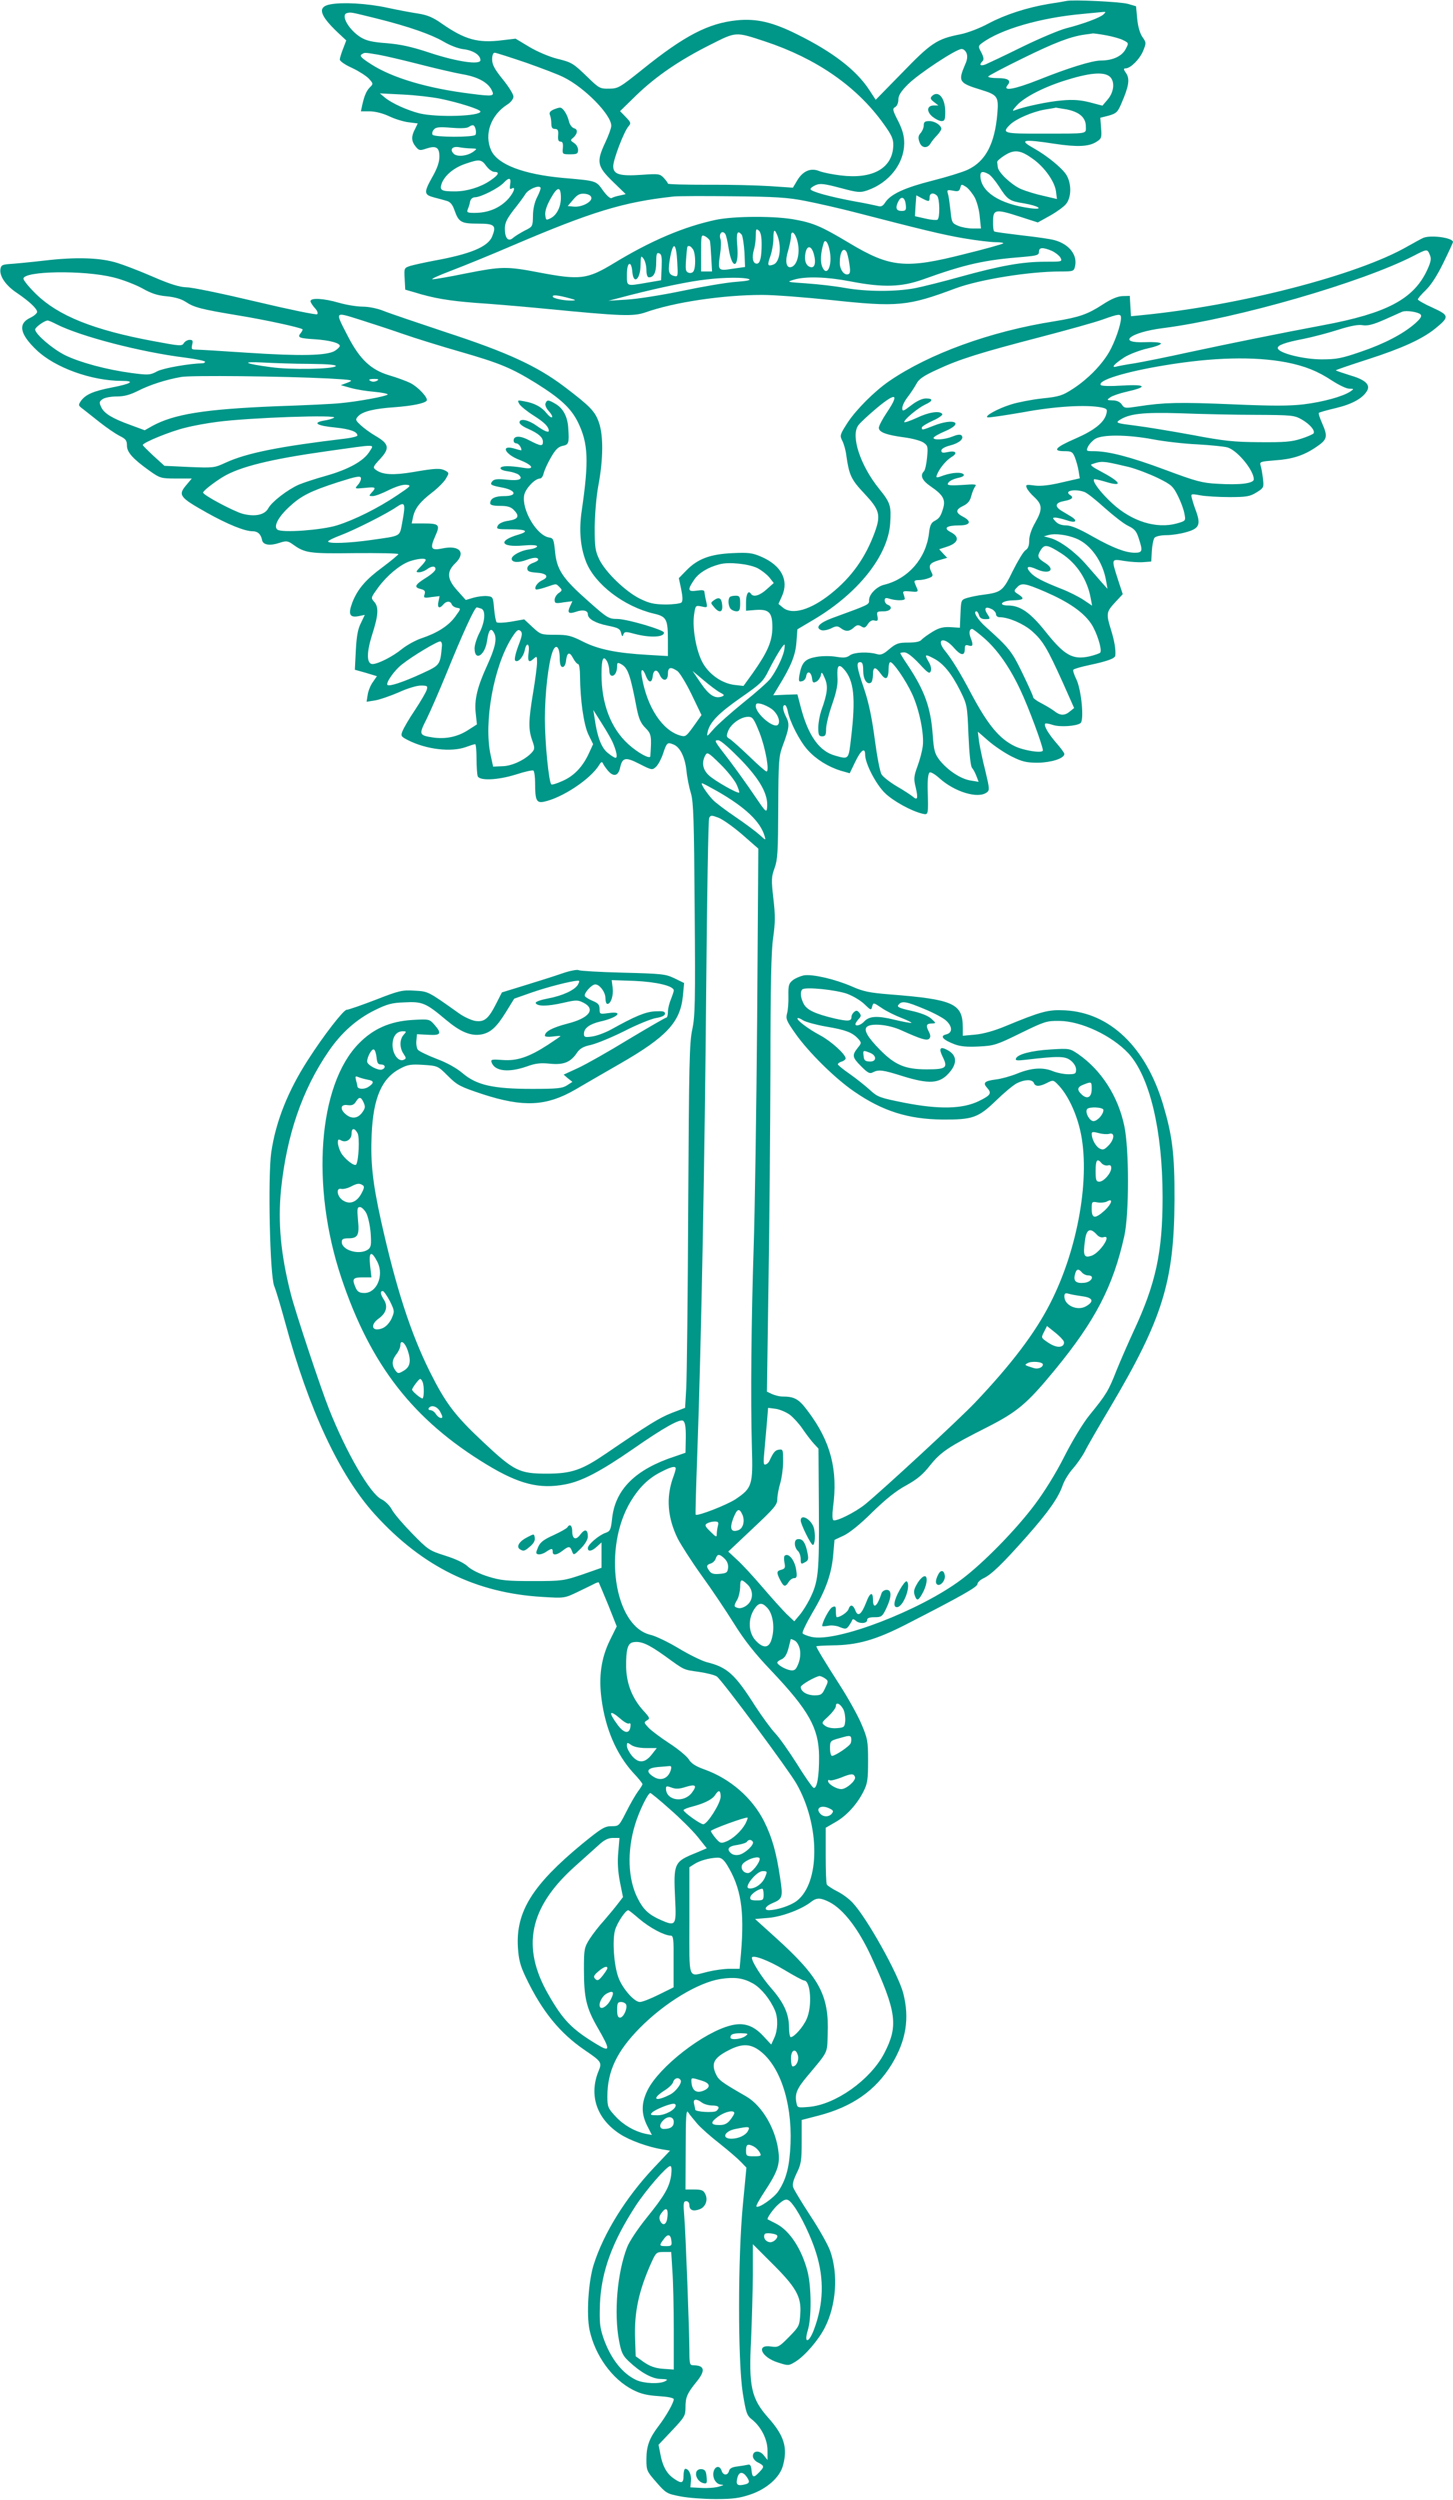
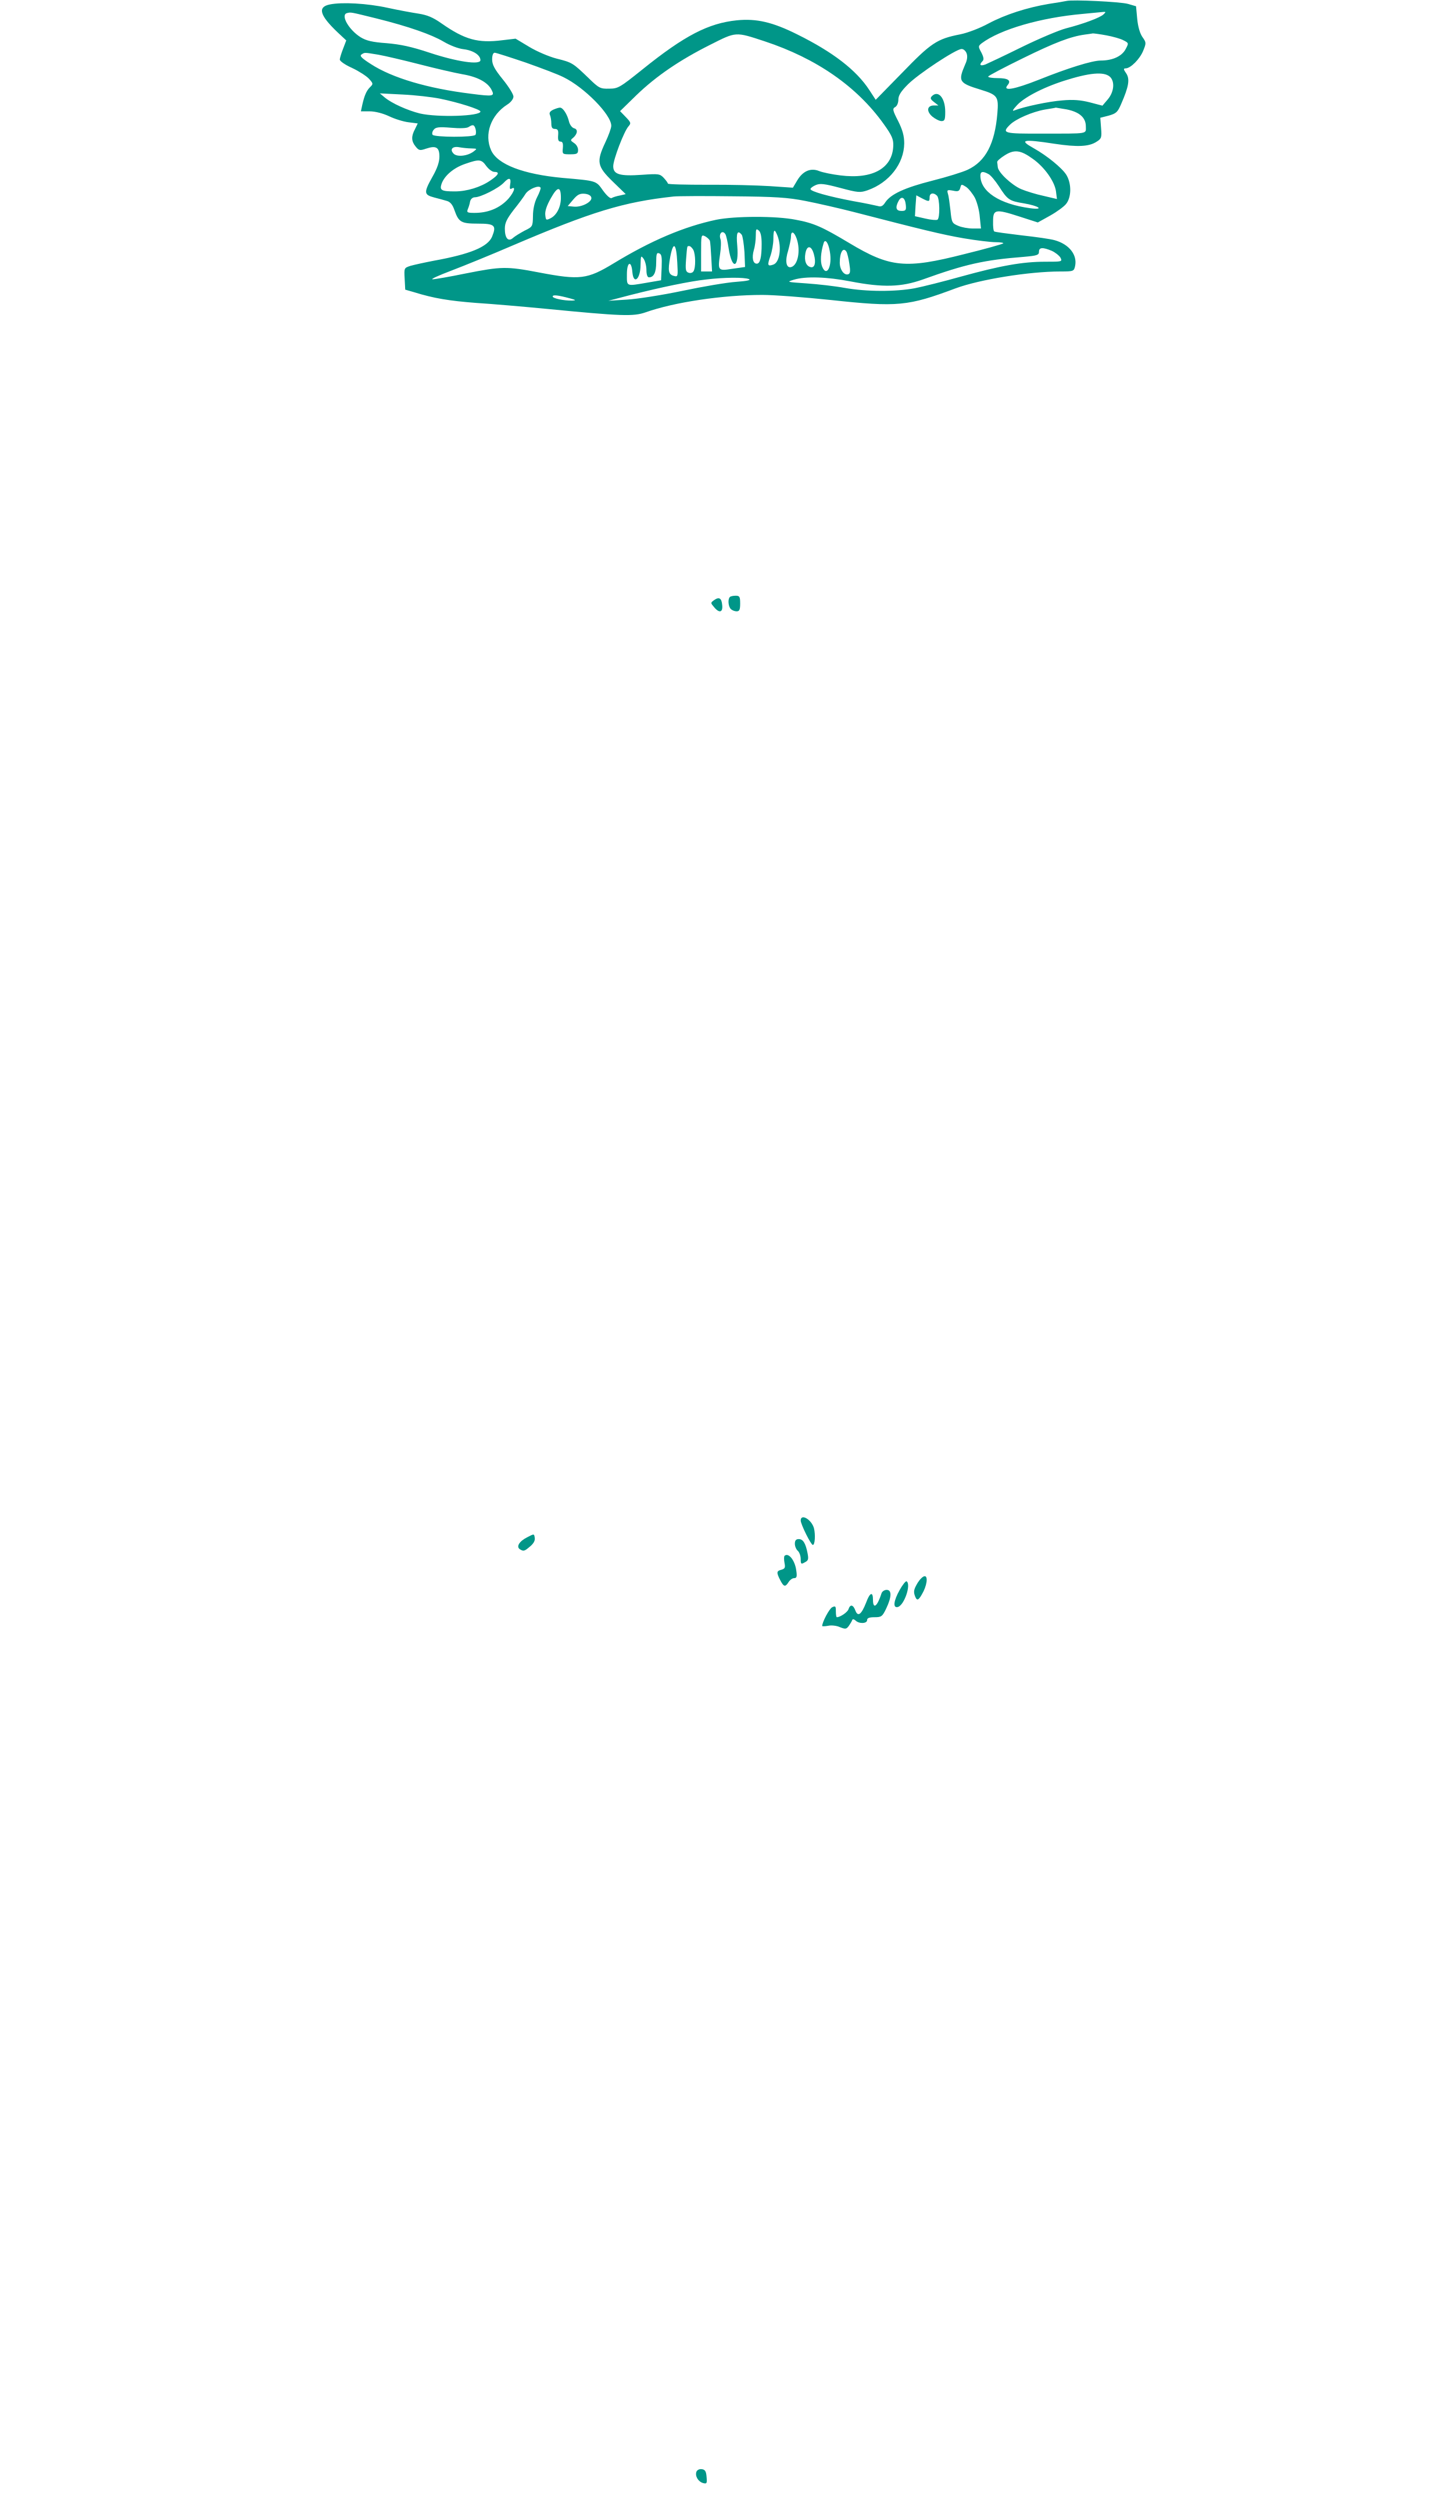
<svg xmlns="http://www.w3.org/2000/svg" version="1.0" width="744pt" height="1280pt" viewBox="0 0 744 1280" preserveAspectRatio="xMidYMid meet">
  <g transform="translate(0,1280) scale(0.1,-0.1)" fill="#009688" stroke="none">
    <path d="M5460 12795 c-8 -2 -49 -9 -90 -15 -112 -19 -221 -54 -308 -100 -44 -24 -106 -48 -146 -56 -118 -23 -149 -44 -296 -196 l-136 -139 -32 49 c-66 102 -186 195 -370 286 -126 63 -209 82 -309 72 -146 -15 -268 -78 -484 -252 -115 -92 -124 -98 -170 -98 -45 -1 -52 2 -106 55 -80 77 -83 79 -163 99 -39 10 -102 37 -140 60 l-70 42 -68 -8 c-125 -16 -192 3 -311 86 -44 31 -73 43 -117 50 -33 5 -104 18 -159 30 -105 23 -235 30 -297 17 -63 -13 -51 -55 39 -141 l46 -43 -16 -42 c-9 -23 -17 -48 -17 -56 0 -8 27 -27 63 -43 34 -16 73 -41 86 -55 22 -24 23 -27 6 -43 -19 -19 -29 -43 -40 -91 l-7 -33 45 0 c27 0 67 -10 99 -25 29 -14 74 -28 100 -31 l47 -6 -14 -29 c-20 -37 -19 -62 3 -89 17 -21 22 -22 54 -11 51 17 68 7 68 -41 0 -27 -11 -60 -35 -102 -46 -82 -45 -93 8 -107 23 -6 53 -14 66 -18 17 -5 29 -20 38 -47 22 -62 34 -69 121 -69 85 0 95 -9 72 -66 -22 -53 -111 -90 -299 -124 -47 -9 -101 -21 -119 -26 -33 -11 -33 -11 -30 -66 l3 -56 45 -13 c103 -32 179 -44 318 -55 81 -5 242 -19 357 -30 390 -38 448 -40 511 -18 147 52 396 89 598 89 59 0 217 -12 350 -26 343 -37 394 -32 640 60 122 45 375 86 535 86 68 0 70 1 76 28 12 57 -30 111 -104 132 -20 6 -96 17 -170 25 -73 9 -137 17 -140 20 -4 2 -7 25 -6 52 0 62 12 64 136 24 l93 -30 63 35 c34 19 71 46 82 60 28 35 28 105 1 149 -22 35 -99 98 -167 136 -77 43 -58 48 106 23 119 -18 178 -15 217 11 24 15 26 22 22 69 l-4 53 43 11 c39 11 46 18 64 60 39 89 45 127 26 156 -15 21 -15 26 -3 26 25 0 73 48 90 91 16 39 15 42 -4 69 -13 19 -23 52 -27 94 l-6 64 -41 12 c-39 11 -285 23 -316 15z m-3530 -90 c164 -41 280 -82 341 -118 34 -20 76 -36 103 -39 49 -6 86 -30 86 -56 0 -26 -121 -8 -260 38 -93 31 -150 43 -221 49 -73 5 -104 13 -132 30 -61 38 -105 115 -70 124 21 5 15 6 153 -28z m3720 21 c-18 -17 -105 -49 -191 -71 -35 -9 -137 -52 -225 -95 -89 -44 -174 -84 -188 -90 -27 -10 -34 -2 -15 17 8 8 6 20 -6 44 -17 31 -16 33 1 47 96 72 303 132 520 151 49 5 96 9 104 10 13 1 13 -1 0 -13z m-1736 -137 c267 -88 474 -232 611 -424 41 -57 50 -77 49 -110 -3 -116 -105 -174 -271 -153 -42 5 -90 15 -108 22 -43 18 -84 1 -113 -48 l-22 -37 -117 8 c-65 4 -209 8 -320 7 -112 0 -203 2 -203 6 0 3 -9 16 -21 29 -20 21 -26 22 -112 16 -114 -8 -147 2 -147 44 0 34 55 178 78 204 14 16 13 20 -14 48 l-29 30 85 83 c101 97 221 179 379 258 131 66 126 66 275 17z m1751 30 c33 -6 72 -17 87 -25 28 -14 28 -15 12 -45 -19 -37 -67 -59 -128 -59 -44 0 -169 -39 -316 -98 -129 -51 -189 -61 -160 -27 19 23 2 35 -51 35 -27 0 -49 3 -49 8 0 4 80 46 178 94 165 81 244 111 317 121 17 2 35 5 41 6 6 0 37 -4 69 -10z m-716 -91 c6 -15 4 -35 -7 -58 -37 -87 -33 -95 82 -130 84 -26 90 -35 83 -120 -13 -156 -60 -246 -152 -289 -25 -12 -106 -37 -181 -56 -142 -36 -213 -69 -241 -111 -12 -19 -22 -24 -37 -19 -12 3 -68 15 -126 25 -127 24 -220 50 -220 62 0 5 12 14 26 20 22 10 43 8 126 -14 93 -25 103 -25 141 -12 110 39 186 136 187 240 0 37 -8 68 -31 114 -29 56 -30 64 -15 72 9 5 16 21 16 38 0 21 13 42 49 78 54 54 245 180 274 181 10 1 21 -9 26 -21z m-3012 -8 c34 -6 128 -28 210 -49 81 -21 181 -44 220 -51 78 -13 130 -41 150 -80 17 -33 10 -35 -105 -20 -221 27 -404 81 -513 152 -47 30 -59 42 -48 49 17 11 12 11 86 -1z m754 -40 c79 -28 167 -61 194 -75 107 -52 245 -192 245 -249 0 -12 -14 -50 -30 -84 -47 -100 -43 -123 37 -201 l67 -65 -30 -7 c-17 -3 -36 -9 -42 -13 -7 -4 -24 11 -44 38 -36 51 -31 50 -206 65 -204 19 -334 69 -367 141 -37 82 -2 181 83 235 18 11 31 29 31 40 1 11 -24 51 -54 88 -43 53 -55 76 -55 103 0 21 5 34 13 34 7 0 78 -23 158 -50z m2997 -78 c21 -27 14 -75 -15 -110 l-28 -33 -65 17 c-47 12 -86 15 -140 10 -69 -5 -196 -32 -245 -51 -14 -6 -10 2 14 28 41 43 146 96 261 130 124 38 193 40 218 9z m-3436 -107 c94 -19 208 -55 208 -66 0 -24 -219 -31 -310 -10 -64 16 -144 52 -180 82 l-25 21 117 -6 c64 -3 150 -13 190 -21z m3209 -55 c66 -13 99 -42 99 -87 0 -40 18 -37 -222 -37 -200 -1 -210 2 -167 45 30 30 116 67 179 78 30 5 56 9 56 10 1 0 25 -4 55 -9z m-3026 -100 c3 -11 3 -24 0 -30 -8 -14 -212 -13 -220 0 -4 6 -1 18 6 26 10 13 27 15 88 10 46 -4 82 -3 91 4 22 14 28 12 35 -10z m-21 -100 c29 -1 30 -1 12 -15 -31 -24 -85 -30 -103 -12 -22 22 -6 40 29 33 17 -3 45 -6 62 -6z m2874 -53 c60 -42 112 -116 119 -166 l5 -40 -68 16 c-38 8 -90 24 -116 35 -48 21 -117 85 -119 113 -1 8 -2 20 -3 25 -1 6 17 21 39 35 49 31 81 27 143 -18z m-2798 -37 c12 -16 30 -30 41 -30 29 0 23 -15 -20 -44 -49 -34 -120 -56 -182 -56 -69 0 -79 6 -68 39 15 42 62 82 121 102 72 25 83 24 108 -11z m2571 -41 c11 -5 35 -34 54 -63 44 -69 53 -75 127 -87 78 -13 108 -35 33 -25 -157 21 -255 85 -255 167 0 21 12 24 41 8z m-2449 -55 c-3 -19 -1 -25 7 -20 28 17 8 -30 -27 -63 -42 -40 -97 -61 -162 -61 -36 0 -41 2 -35 18 4 9 10 27 12 40 3 13 13 22 25 22 29 0 121 46 148 75 27 29 39 25 32 -11z m2380 -67 c11 -22 23 -67 25 -99 l6 -58 -42 0 c-23 0 -57 6 -75 14 -31 13 -33 17 -39 77 -4 35 -9 74 -13 86 -6 21 -4 22 25 17 27 -6 33 -3 38 14 5 20 6 20 30 5 13 -9 33 -34 45 -56z m-2242 3 c-13 -26 -21 -61 -21 -96 -1 -54 -2 -55 -43 -75 -22 -12 -49 -28 -59 -37 -24 -22 -42 -2 -42 47 0 30 10 50 45 96 25 31 53 69 62 84 17 24 69 45 76 30 2 -4 -6 -26 -18 -49z m122 -3 c0 -46 -21 -88 -52 -104 -24 -12 -25 -11 -28 17 -2 20 8 49 29 86 34 61 51 61 51 1z m156 1 c4 -22 -50 -50 -90 -46 l-31 3 28 33 c22 26 34 32 59 30 19 -2 32 -9 34 -20z m1770 10 c14 -14 16 -114 2 -123 -5 -3 -33 -1 -62 6 l-53 12 3 53 4 54 28 -15 c37 -19 40 -19 40 5 0 22 20 26 38 8z m-673 -27 c61 -12 171 -37 245 -56 352 -91 454 -116 564 -135 65 -11 139 -20 164 -20 25 0 42 -3 39 -6 -4 -4 -93 -29 -199 -55 -302 -77 -380 -69 -590 57 -137 82 -181 102 -274 119 -100 20 -312 19 -406 0 -165 -35 -333 -106 -527 -224 -134 -81 -171 -86 -381 -46 -167 32 -192 31 -375 -5 -82 -17 -159 -30 -170 -30 -11 1 32 20 95 44 63 24 206 82 317 130 403 172 565 222 823 250 19 2 154 3 300 1 223 -2 283 -6 375 -24z m513 -19 c3 -28 0 -32 -22 -32 -28 0 -33 17 -15 51 15 28 33 18 37 -19z m-738 -201 c0 -69 -8 -101 -25 -101 -20 0 -26 31 -15 70 6 19 10 52 10 74 0 33 2 37 15 26 10 -8 15 -31 15 -69z m81 42 c23 -60 11 -138 -22 -148 -29 -10 -31 -3 -14 45 8 23 15 62 15 86 0 51 6 55 21 17z m-266 7 c3 -5 11 -38 16 -72 18 -114 54 -102 44 15 -6 65 1 82 23 55 5 -7 11 -47 14 -89 l3 -76 -64 -9 c-75 -12 -76 -10 -64 74 5 32 6 68 2 78 -10 29 11 49 26 24z m364 -21 c22 -63 6 -140 -30 -147 -24 -4 -30 33 -13 86 7 26 14 57 14 70 0 32 16 27 29 -9z m-444 -12 c2 -7 5 -45 7 -84 l4 -73 -28 0 -28 0 0 95 c0 93 0 95 21 85 11 -6 22 -17 24 -23z m614 -54 c14 -77 -17 -136 -40 -76 -9 25 -7 68 8 117 7 26 24 6 32 -41z m-781 -58 c4 -70 3 -73 -16 -68 -30 7 -33 26 -20 98 16 83 31 70 36 -30z m82 66 c12 -24 13 -91 1 -110 -5 -8 -16 -11 -26 -7 -14 5 -16 16 -12 68 6 75 5 68 17 68 5 0 14 -9 20 -19z m618 -25 c11 -40 4 -68 -16 -64 -24 5 -35 32 -28 71 8 44 32 41 44 -7z m1217 20 c18 -8 38 -24 45 -35 10 -21 9 -21 -78 -21 -116 0 -228 -20 -431 -76 -89 -25 -197 -52 -238 -60 -98 -18 -246 -18 -358 2 -49 9 -137 19 -195 23 -102 7 -104 7 -65 19 60 18 168 15 291 -9 166 -32 259 -29 369 10 217 78 313 100 518 116 67 6 77 9 77 26 0 23 19 24 65 5z m-1050 -6 c3 -6 10 -32 14 -60 6 -37 5 -50 -5 -54 -21 -8 -44 23 -44 59 0 54 18 83 35 55z m-947 -79 l-3 -66 -70 -12 c-111 -19 -105 -21 -105 43 0 64 23 73 28 11 6 -68 42 -36 42 38 1 46 2 48 15 31 8 -11 15 -37 15 -58 0 -24 5 -38 13 -38 25 0 37 25 37 77 0 43 3 51 15 46 13 -4 15 -19 13 -72z m447 -60 c12 -5 -10 -10 -65 -14 -47 -3 -171 -24 -275 -46 -105 -22 -233 -42 -285 -45 l-95 -6 115 30 c154 39 302 70 386 79 90 11 194 12 219 2z m-915 -99 c29 -8 31 -10 10 -11 -42 -1 -100 11 -100 21 0 10 27 7 90 -10z" />
    <path d="M4772 12308 c-10 -10 -8 -16 10 -30 l23 -18 -23 0 c-35 0 -40 -29 -8 -57 15 -12 36 -23 47 -23 16 0 19 7 19 48 0 71 -36 112 -68 80z" />
-     <path d="M4730 12158 c0 -12 -7 -29 -16 -39 -12 -14 -14 -24 -6 -46 10 -32 41 -35 57 -7 6 10 20 28 33 41 12 13 22 28 22 33 0 18 -33 40 -61 40 -23 0 -29 -4 -29 -22z" />
-     <path d="M2832 12238 c-16 -8 -21 -16 -16 -27 4 -9 7 -28 7 -43 0 -21 5 -28 18 -28 15 0 19 -7 17 -32 -2 -23 1 -33 12 -33 11 0 14 -9 12 -33 -3 -31 -2 -32 37 -32 36 0 41 3 41 23 0 12 -9 28 -21 35 -18 12 -19 15 -6 25 24 20 28 45 7 50 -11 3 -22 18 -26 33 -9 39 -32 74 -47 73 -6 0 -22 -5 -35 -11z" />
-     <path d="M7290 11583 c-8 -3 -45 -23 -82 -44 -254 -147 -861 -304 -1365 -353 l-52 -5 -3 52 -3 52 -37 -1 c-25 -1 -57 -14 -100 -42 -80 -52 -121 -66 -249 -87 -326 -51 -642 -166 -847 -307 -74 -51 -168 -145 -212 -212 -39 -61 -41 -66 -27 -93 8 -15 18 -50 21 -78 14 -98 25 -121 91 -191 79 -84 86 -110 55 -197 -48 -132 -120 -233 -227 -318 -103 -82 -197 -109 -244 -70 l-23 19 18 40 c37 82 -4 158 -107 202 -44 19 -64 22 -146 18 -114 -5 -179 -29 -237 -89 l-38 -39 12 -57 c8 -40 9 -60 1 -68 -5 -5 -42 -10 -82 -10 -59 1 -82 6 -131 30 -74 37 -175 135 -207 200 -21 44 -24 63 -24 165 1 68 8 156 19 215 25 133 26 255 3 321 -20 58 -44 83 -177 184 -140 106 -292 176 -607 279 -147 49 -292 98 -321 110 -30 12 -75 21 -105 21 -29 0 -84 9 -122 20 -79 23 -145 26 -145 8 0 -6 10 -22 22 -35 13 -14 18 -27 12 -32 -5 -4 -146 25 -314 65 -168 40 -327 73 -354 73 -36 1 -83 15 -175 55 -69 30 -151 61 -181 70 -87 27 -210 31 -371 12 -79 -9 -162 -17 -184 -18 -34 -3 -40 -6 -43 -28 -4 -36 29 -83 85 -120 63 -43 103 -80 103 -97 0 -7 -16 -21 -35 -30 -64 -30 -54 -83 32 -165 94 -90 281 -158 437 -158 71 0 48 -15 -52 -34 -92 -18 -133 -35 -157 -68 -15 -22 -15 -24 11 -43 14 -11 53 -42 86 -68 33 -26 78 -57 99 -68 33 -16 39 -24 39 -50 0 -35 31 -69 118 -131 51 -36 57 -38 133 -38 l81 0 -26 -31 c-46 -54 -39 -64 105 -145 106 -59 192 -94 233 -94 26 0 42 -15 48 -45 4 -25 40 -31 90 -14 34 11 41 10 66 -7 63 -46 85 -49 319 -46 123 1 223 -1 223 -5 -1 -4 -37 -34 -81 -67 -86 -63 -128 -112 -155 -181 -22 -59 -14 -78 30 -70 l34 7 -20 -42 c-16 -31 -22 -68 -26 -140 l-5 -99 57 -16 56 -17 -20 -29 c-12 -16 -24 -45 -27 -65 l-6 -37 44 7 c24 4 78 23 120 41 43 20 93 35 113 35 34 0 37 -2 31 -22 -4 -13 -31 -59 -60 -103 -30 -44 -58 -93 -64 -108 -10 -25 -8 -28 29 -47 93 -47 219 -62 295 -35 22 8 43 15 48 15 4 0 7 -33 7 -74 0 -41 3 -81 6 -90 10 -25 105 -20 197 9 43 14 83 23 88 20 5 -4 9 -32 9 -63 0 -90 7 -104 44 -97 94 19 242 117 285 190 9 15 14 16 18 7 3 -7 15 -25 27 -39 28 -32 52 -26 61 16 12 53 27 57 99 20 63 -32 66 -33 85 -15 11 10 27 40 36 67 19 57 22 60 52 48 35 -13 60 -64 68 -134 3 -35 14 -88 23 -117 13 -45 16 -134 19 -593 4 -475 2 -549 -12 -615 -15 -65 -17 -181 -21 -905 -2 -456 -7 -876 -10 -931 l-6 -102 -68 -26 c-64 -25 -120 -60 -337 -208 -123 -84 -176 -103 -303 -103 -142 0 -168 14 -326 162 -145 136 -192 198 -273 360 -99 199 -174 432 -250 773 -43 195 -54 297 -48 440 8 190 52 292 150 341 34 18 53 21 115 17 73 -5 74 -5 126 -57 48 -48 63 -55 177 -93 209 -68 327 -62 474 23 39 23 141 82 228 132 242 139 311 214 324 350 l6 64 -49 24 c-46 22 -64 24 -264 29 -118 3 -221 9 -227 13 -7 4 -45 -3 -85 -17 -40 -14 -126 -41 -191 -61 l-117 -36 -29 -57 c-40 -79 -61 -96 -108 -89 -21 4 -58 21 -83 39 -160 114 -157 112 -228 116 -62 4 -79 0 -199 -47 -73 -28 -139 -51 -148 -51 -16 0 -119 -133 -197 -255 -103 -159 -166 -317 -189 -475 -18 -126 -7 -631 15 -684 9 -22 34 -105 56 -186 121 -447 278 -783 459 -983 243 -268 517 -403 858 -423 112 -7 113 -7 180 25 38 18 76 37 86 42 11 6 21 9 23 7 1 -2 23 -53 48 -114 l44 -111 -34 -69 c-46 -93 -59 -188 -44 -302 20 -153 76 -283 162 -378 27 -28 48 -55 48 -59 0 -3 -11 -21 -24 -38 -13 -18 -40 -65 -60 -105 -36 -71 -37 -72 -75 -72 -35 0 -52 -11 -148 -89 -256 -211 -342 -348 -331 -531 4 -62 11 -92 40 -153 83 -174 174 -286 303 -374 84 -57 88 -63 71 -104 -52 -124 -12 -246 107 -324 51 -34 147 -68 220 -80 l38 -6 -85 -90 c-142 -151 -256 -335 -306 -494 -27 -85 -38 -256 -21 -335 28 -130 116 -252 222 -306 41 -21 73 -28 132 -32 48 -3 77 -9 77 -16 0 -17 -38 -85 -77 -136 -48 -63 -63 -103 -63 -172 0 -57 2 -61 51 -117 49 -56 54 -59 122 -72 40 -8 122 -14 182 -14 89 0 123 5 179 24 82 28 149 87 165 147 25 91 7 153 -74 244 -88 99 -102 160 -89 404 4 94 8 242 9 328 l0 158 97 -97 c125 -124 152 -172 146 -259 -4 -62 -6 -66 -58 -119 -50 -51 -56 -54 -91 -49 -80 13 -52 -55 35 -82 53 -17 54 -17 90 5 48 30 118 111 150 175 58 114 69 272 27 391 -10 29 -55 110 -100 178 -45 69 -85 135 -89 147 -6 15 0 37 17 73 23 46 26 64 26 163 l0 110 85 22 c174 45 294 129 376 263 74 122 92 236 59 364 -26 99 -187 387 -259 463 -17 19 -52 45 -78 58 -26 13 -50 29 -54 35 -4 6 -6 74 -6 151 l0 140 50 29 c57 32 112 93 144 158 20 39 23 62 23 156 0 102 -3 115 -34 188 -18 43 -67 131 -108 195 -79 123 -123 196 -123 203 0 2 37 4 83 5 128 1 223 28 382 110 281 144 360 189 360 204 0 8 14 21 30 29 40 18 97 73 222 214 114 129 163 200 185 264 8 23 31 61 52 84 20 23 48 63 61 88 12 25 71 127 130 226 268 453 327 643 329 1060 1 239 -11 331 -60 495 -88 289 -271 465 -499 477 -87 5 -123 -5 -307 -81 -55 -23 -111 -39 -153 -43 l-65 -6 0 40 c0 125 -44 146 -377 172 -100 8 -134 15 -190 40 -87 38 -204 65 -248 57 -18 -4 -44 -15 -56 -25 -20 -16 -23 -27 -22 -79 1 -33 -2 -74 -7 -91 -7 -27 -3 -38 43 -103 66 -94 202 -229 300 -296 146 -101 277 -142 452 -144 155 -1 184 9 275 97 41 40 89 80 107 89 40 20 79 21 87 1 7 -19 29 -19 68 1 29 15 32 15 54 -8 49 -49 93 -140 115 -235 54 -233 -10 -606 -153 -885 -77 -152 -199 -313 -386 -510 -83 -87 -467 -442 -562 -520 -51 -41 -149 -90 -163 -81 -5 3 -6 29 -2 62 27 195 -11 341 -129 497 -46 62 -68 74 -132 74 -13 0 -35 6 -50 12 l-27 13 8 550 c5 302 9 804 10 1115 0 412 4 591 14 660 11 77 11 115 1 200 -11 96 -10 111 6 155 16 43 18 86 19 310 1 244 3 264 24 320 32 86 35 108 17 143 -18 34 -21 62 -7 62 5 0 12 -15 15 -32 10 -53 61 -153 102 -198 43 -48 105 -86 169 -106 l46 -13 27 56 c30 63 52 79 52 39 0 -45 55 -151 101 -196 42 -41 134 -92 192 -106 31 -7 31 -9 27 127 -1 48 3 79 10 84 6 4 29 -10 51 -30 78 -70 197 -106 242 -72 15 11 14 20 -8 112 -14 55 -28 122 -32 150 l-6 49 54 -47 c30 -26 83 -62 119 -80 54 -27 76 -32 135 -32 68 1 135 22 135 45 0 5 -18 30 -41 56 -42 49 -66 90 -57 99 3 3 19 0 37 -6 37 -13 124 -7 144 9 19 16 4 172 -22 225 -11 22 -18 44 -15 48 2 4 39 15 82 24 94 20 132 34 133 49 3 30 -5 76 -22 131 -26 83 -24 92 20 140 l40 43 -25 76 c-34 107 -35 105 33 94 32 -5 75 -8 98 -6 l40 3 3 55 c2 30 8 60 14 67 6 7 32 13 60 13 28 0 74 7 104 16 64 18 73 38 49 105 -9 24 -19 55 -22 68 -6 23 -5 24 43 15 27 -5 94 -9 149 -9 88 0 105 3 139 24 37 23 38 25 33 70 -3 25 -8 55 -12 67 -6 20 -2 21 72 27 91 6 150 25 215 70 55 37 58 52 27 122 -11 25 -19 49 -16 51 2 3 42 14 88 25 84 20 139 51 160 90 16 31 -12 56 -93 79 -37 12 -68 22 -68 24 0 2 73 27 163 56 177 57 279 104 345 157 75 61 74 68 -13 108 -41 18 -75 38 -75 42 0 5 19 27 41 48 27 26 59 76 90 140 27 55 49 103 49 106 0 21 -108 37 -150 22z m31 -87 c9 -20 7 -34 -13 -78 -69 -149 -206 -222 -533 -283 -218 -41 -461 -90 -685 -138 -113 -25 -239 -50 -280 -57 -41 -6 -83 -14 -94 -17 -30 -8 -9 15 42 48 24 15 78 36 118 45 41 9 71 20 68 26 -3 5 -40 8 -81 6 -148 -6 -76 51 92 72 380 49 1019 234 1283 370 70 36 70 36 83 6z m-6741 -116 c46 -11 113 -37 148 -56 47 -27 80 -37 125 -41 41 -4 74 -13 97 -28 44 -29 77 -38 270 -70 141 -23 319 -62 329 -71 2 -2 -2 -10 -9 -19 -19 -23 -9 -27 72 -32 75 -5 128 -19 128 -34 0 -5 -11 -16 -25 -25 -39 -25 -175 -28 -448 -10 -131 9 -250 16 -264 16 -22 0 -24 3 -19 25 5 20 3 25 -13 25 -11 0 -24 -8 -30 -17 -9 -16 -19 -15 -153 10 -308 57 -490 130 -604 242 -35 34 -64 70 -64 78 0 40 307 45 460 7z m6694 -190 c8 -9 0 -21 -29 -47 -61 -53 -158 -104 -280 -145 -96 -33 -122 -38 -200 -38 -92 1 -214 31 -222 56 -5 16 38 31 132 49 44 9 122 29 175 46 66 21 105 28 127 24 25 -4 52 2 111 28 42 19 84 37 92 41 21 8 81 -1 94 -14z m-5210 -100 c63 -22 195 -63 293 -91 201 -58 260 -82 388 -161 126 -79 179 -128 215 -201 52 -108 56 -195 19 -450 -15 -99 -8 -185 21 -261 44 -116 195 -232 349 -268 64 -15 71 -28 71 -138 l0 -79 -102 6 c-160 9 -254 28 -333 68 -61 31 -79 35 -143 35 -71 0 -74 1 -115 39 l-43 40 -67 -12 c-36 -6 -70 -7 -74 -3 -4 4 -10 35 -13 69 -5 60 -6 62 -35 65 -16 2 -48 -2 -70 -8 l-40 -12 -42 47 c-54 59 -57 97 -13 140 58 55 24 96 -65 77 -58 -12 -65 -1 -36 64 26 58 20 64 -62 64 l-59 0 7 33 c10 45 35 77 97 125 29 22 61 54 71 71 17 29 17 30 -2 41 -27 14 -50 13 -166 -7 -102 -17 -156 -14 -190 11 -17 12 -16 16 22 57 50 54 45 77 -24 117 -26 15 -60 40 -76 55 -28 26 -28 29 -13 46 22 24 81 39 186 46 92 7 156 20 165 34 8 14 -44 70 -84 90 -20 10 -69 28 -110 40 -92 28 -148 81 -208 196 -69 134 -72 129 57 89 60 -19 161 -52 224 -74z m3676 82 c0 -34 -31 -123 -61 -175 -40 -68 -109 -138 -184 -187 -54 -35 -70 -41 -159 -50 -54 -6 -126 -20 -160 -31 -67 -21 -138 -60 -119 -66 6 -2 87 10 180 26 166 31 325 40 402 25 29 -6 32 -10 26 -33 -11 -44 -61 -84 -157 -126 -104 -45 -122 -65 -58 -65 37 0 42 -3 54 -32 7 -18 16 -50 19 -70 l6 -37 -92 -21 c-63 -15 -107 -20 -139 -16 -43 6 -47 5 -41 -11 3 -10 21 -32 40 -49 41 -39 42 -62 3 -131 -19 -33 -30 -67 -30 -90 0 -27 -6 -42 -19 -50 -10 -6 -39 -54 -65 -106 -50 -103 -59 -110 -151 -122 -27 -3 -64 -11 -82 -16 -32 -10 -32 -11 -35 -82 l-3 -71 -48 3 c-36 2 -58 -3 -91 -23 -23 -14 -48 -32 -56 -40 -8 -11 -30 -16 -69 -16 -50 0 -62 -4 -97 -33 -31 -27 -44 -32 -64 -26 -45 13 -115 10 -138 -6 -17 -13 -32 -14 -69 -8 -27 5 -72 5 -101 0 -59 -10 -76 -27 -88 -90 -6 -35 -4 -39 12 -35 11 2 20 13 22 26 5 31 26 22 30 -11 3 -23 6 -25 22 -17 10 5 20 20 23 32 3 20 6 19 20 -14 18 -40 15 -76 -18 -167 -8 -24 -15 -63 -15 -87 0 -37 3 -44 20 -44 16 0 20 7 20 38 0 21 14 78 31 126 23 67 30 102 27 142 -3 57 7 68 34 37 51 -58 60 -147 36 -350 -13 -113 -11 -112 -81 -92 -82 22 -139 103 -177 249 l-17 65 -62 -2 -62 -3 26 43 c66 107 88 162 93 229 l5 66 86 51 c225 134 377 325 389 490 6 91 2 106 -57 179 -96 119 -145 269 -107 323 8 13 53 54 98 92 97 80 114 72 49 -25 -23 -34 -41 -69 -41 -78 0 -23 38 -37 128 -49 40 -5 85 -17 99 -26 24 -16 25 -21 20 -77 -3 -33 -10 -65 -16 -71 -21 -21 -10 -47 34 -77 63 -43 77 -67 65 -110 -13 -44 -20 -54 -46 -68 -16 -8 -23 -24 -27 -61 -15 -130 -107 -235 -230 -265 -38 -9 -77 -49 -77 -78 0 -24 7 -21 -190 -93 -65 -24 -87 -49 -55 -61 9 -4 31 0 49 8 27 14 35 14 51 2 25 -19 44 -18 67 3 15 14 23 15 38 6 15 -10 21 -8 34 12 10 15 22 22 34 18 16 -4 19 0 15 21 -5 24 -3 26 31 26 37 0 51 22 21 34 -8 3 -15 13 -15 22 0 12 5 15 23 9 34 -11 82 -11 80 0 -1 6 -4 17 -7 25 -5 13 1 15 35 12 36 -4 41 -2 36 12 -4 9 -10 23 -13 31 -5 11 1 15 19 15 14 0 37 4 52 10 22 8 24 13 15 29 -18 36 -11 48 35 62 l45 13 -21 22 -20 22 43 14 c56 19 63 49 17 73 -41 21 -24 35 44 35 56 0 64 21 17 45 -38 20 -38 36 2 55 23 11 35 25 41 50 5 19 14 41 20 49 10 12 0 13 -66 8 -55 -4 -77 -2 -74 6 4 13 24 24 60 32 15 3 25 10 22 15 -9 14 -56 12 -103 -4 -38 -14 -40 -13 -35 2 12 32 46 74 75 92 35 21 22 35 -22 25 -23 -5 -30 -3 -30 8 0 9 17 19 44 26 48 12 75 36 59 52 -6 6 -22 4 -46 -6 -39 -16 -97 -20 -97 -7 0 5 27 21 61 35 99 43 42 68 -61 27 -59 -23 -60 -23 -60 -9 0 5 25 21 56 35 30 13 52 29 49 34 -12 19 -70 10 -132 -20 -35 -16 -63 -25 -63 -21 0 14 69 71 106 89 42 19 44 32 5 32 -18 0 -47 -13 -75 -35 -42 -32 -46 -33 -46 -14 0 12 13 38 29 58 15 20 35 50 44 67 12 23 36 40 104 71 115 54 225 88 529 167 138 36 282 76 320 90 84 30 94 31 94 8z m-5451 -32 c124 -63 433 -143 659 -171 56 -7 102 -17 102 -21 0 -4 -6 -8 -12 -8 -66 -1 -200 -24 -233 -41 -37 -20 -45 -20 -130 -9 -129 17 -265 54 -341 91 -65 32 -154 109 -154 132 0 11 45 44 63 46 4 1 25 -8 46 -19z m6297 -195 c96 -19 161 -45 235 -94 34 -22 73 -41 87 -41 25 0 26 -1 7 -14 -38 -26 -141 -54 -238 -66 -74 -9 -163 -9 -369 0 -268 11 -347 10 -481 -11 -65 -10 -70 -10 -83 10 -10 14 -26 21 -47 21 -30 1 -31 2 -13 15 10 8 48 21 83 29 112 25 104 39 -19 32 -62 -4 -109 -3 -112 3 -15 24 125 67 324 100 252 42 461 47 626 16z m-4999 -8 c94 -1 139 -5 132 -12 -15 -15 -232 -19 -331 -5 -137 18 -158 30 -43 24 55 -3 164 -7 242 -7z m98 -75 c123 -7 128 -8 95 -21 l-35 -13 50 -14 c28 -8 82 -17 122 -20 40 -4 70 -10 68 -14 -6 -9 -153 -36 -240 -44 -33 -4 -181 -11 -330 -16 -367 -15 -525 -40 -637 -102 l-37 -21 -73 27 c-94 34 -135 59 -150 92 -11 23 -10 28 7 40 10 8 42 14 72 14 38 0 68 8 110 29 61 31 142 57 221 71 48 9 521 4 757 -8z m246 -11 c-8 -5 -20 -7 -28 -4 -21 8 -15 13 15 13 20 0 23 -3 13 -9z m4499 -175 c185 -1 197 -2 236 -24 41 -24 69 -56 60 -71 -3 -4 -31 -17 -63 -27 -48 -16 -86 -19 -213 -18 -133 1 -182 6 -345 37 -104 19 -236 41 -293 48 -90 11 -100 14 -83 26 51 35 120 43 316 37 105 -4 278 -8 385 -8z m-4720 -15 c-8 -5 -32 -12 -54 -15 -58 -11 -32 -26 62 -35 75 -8 112 -21 112 -41 0 -4 -26 -11 -57 -15 -344 -41 -509 -74 -618 -124 -58 -27 -64 -27 -186 -22 l-127 6 -55 50 c-30 28 -55 53 -56 56 -2 12 142 71 218 89 42 11 115 24 163 30 165 22 628 38 598 21z m4192 -110 c57 -11 159 -23 228 -26 69 -4 139 -11 156 -16 51 -16 134 -117 134 -163 0 -21 -71 -30 -184 -23 -81 4 -110 12 -271 72 -177 66 -289 95 -366 95 -37 0 -38 1 -28 23 6 13 23 31 37 40 37 23 165 22 294 -2z m-4010 -63 c-29 -48 -107 -91 -219 -123 -54 -15 -118 -36 -142 -46 -59 -26 -139 -88 -157 -121 -18 -34 -67 -45 -130 -29 -46 12 -204 96 -204 109 0 9 54 51 101 80 86 52 242 91 534 132 263 37 241 37 217 -2z m3888 -79 c42 -11 109 -37 150 -57 69 -34 77 -42 102 -92 15 -30 30 -71 33 -91 7 -36 6 -36 -39 -49 -104 -29 -230 10 -330 102 -59 54 -104 113 -94 124 2 2 26 -3 53 -11 100 -31 89 -5 -25 55 -35 18 -50 30 -40 33 37 13 47 14 80 10 19 -3 69 -14 110 -24z m-3947 -91 c-18 -21 -18 -21 35 -16 57 6 60 3 35 -24 -15 -17 -15 -18 6 -18 12 0 49 14 82 31 37 18 72 29 90 27 27 -3 24 -6 -49 -55 -97 -65 -217 -125 -307 -153 -77 -24 -279 -39 -304 -22 -22 15 2 63 59 116 61 57 108 81 250 127 94 30 116 34 118 22 2 -8 -5 -24 -15 -35z m3720 -37 c14 -5 60 -42 103 -81 44 -39 97 -81 120 -92 35 -17 44 -28 57 -71 19 -58 16 -67 -22 -67 -48 0 -113 25 -216 83 -70 40 -111 57 -136 57 -23 0 -42 7 -54 20 -17 19 -17 20 1 20 10 -1 36 -7 57 -14 44 -16 59 -4 22 19 -14 8 -36 22 -50 30 -37 23 -31 42 15 50 39 7 50 18 30 30 -35 22 24 34 73 16z m-3493 -154 c-15 -77 -1 -69 -161 -92 -114 -16 -219 -20 -219 -7 0 4 28 18 63 31 74 28 238 111 287 145 44 30 48 20 30 -77z m3450 -84 c75 -30 138 -120 154 -218 l7 -40 -27 30 c-14 17 -51 58 -81 93 -59 68 -139 126 -188 138 l-30 8 25 7 c31 9 94 1 140 -18z m-73 -78 c77 -51 131 -133 148 -228 l7 -38 -43 29 c-24 16 -75 42 -114 57 -96 38 -137 59 -159 84 -27 30 -13 37 33 16 63 -28 98 -3 44 32 -40 25 -44 34 -25 65 20 33 34 31 109 -17z m-3257 -32 c0 -4 -12 -20 -27 -35 -25 -26 -25 -28 -7 -28 11 0 29 7 40 15 24 18 44 19 44 1 0 -8 -22 -28 -50 -45 -56 -35 -62 -48 -25 -57 20 -5 24 -11 19 -27 -6 -18 -3 -20 35 -14 l42 5 -6 -29 c-7 -31 5 -38 25 -14 16 19 36 19 43 1 3 -8 15 -16 27 -18 21 -3 21 -4 -9 -45 -34 -47 -92 -84 -173 -111 -30 -10 -75 -35 -100 -55 -46 -38 -121 -76 -150 -77 -31 0 -32 57 -3 149 33 102 35 143 11 170 -18 20 -17 21 19 71 45 62 112 118 162 136 41 14 83 18 83 7z m1699 -42 c21 -11 49 -33 61 -48 l22 -28 -36 -32 c-36 -33 -69 -42 -81 -23 -13 20 -25 -2 -25 -44 l0 -43 48 4 c70 5 87 -12 87 -90 -1 -71 -24 -125 -101 -234 l-47 -65 -44 5 c-64 7 -130 52 -164 112 -34 60 -55 179 -45 248 7 48 8 48 38 42 31 -7 31 -7 24 26 -5 19 -8 40 -9 48 0 10 -10 11 -39 7 -46 -7 -49 4 -14 55 24 36 72 65 131 80 47 13 150 2 194 -20z m1473 -121 c120 -52 195 -104 235 -163 29 -43 57 -132 47 -148 -2 -4 -28 -13 -57 -20 -84 -18 -126 5 -221 124 -80 101 -132 137 -195 137 -53 0 -32 25 23 26 58 2 65 8 32 30 -25 16 -26 18 -10 35 24 27 41 24 146 -21z m-2888 -86 c24 -9 20 -67 -9 -124 -14 -27 -25 -63 -25 -79 0 -70 54 -37 64 39 8 56 20 70 36 39 16 -29 6 -75 -36 -167 -50 -109 -66 -175 -58 -244 l6 -57 -47 -30 c-53 -34 -114 -46 -177 -37 -73 11 -74 15 -34 94 19 38 65 144 102 234 81 200 144 338 155 338 4 0 14 -3 23 -6z m2617 -4 c10 -6 19 -17 19 -25 0 -8 8 -15 18 -15 46 0 122 -33 166 -71 56 -50 77 -85 156 -259 l60 -135 -21 -17 c-27 -23 -50 -23 -80 1 -13 10 -43 28 -66 40 -24 12 -43 26 -43 32 0 6 -25 61 -55 123 -54 112 -69 130 -186 235 -43 38 -69 81 -49 81 4 0 10 -9 13 -20 4 -14 14 -20 32 -20 26 0 27 1 12 24 -22 33 -11 44 24 26z m-2427 -187 c-15 -40 -21 -70 -16 -75 13 -13 42 18 49 53 9 44 26 35 20 -10 -6 -48 0 -57 25 -34 17 15 18 14 18 -18 0 -19 -9 -88 -20 -154 -24 -144 -25 -189 -5 -245 14 -40 14 -45 -2 -63 -34 -37 -101 -69 -150 -70 l-48 -2 -13 60 c-36 167 16 453 108 599 25 39 33 46 45 36 11 -10 10 -22 -11 -77z m2384 41 c69 -60 132 -150 186 -265 42 -88 116 -288 116 -311 0 -16 -96 -2 -145 22 -78 38 -136 108 -220 265 -59 112 -101 180 -137 224 -47 59 -6 74 45 16 36 -42 57 -45 57 -9 0 21 4 24 20 19 22 -7 25 2 10 40 -10 26 -6 45 8 45 4 0 31 -21 60 -46z m-2775 -40 c-9 -100 -9 -99 -102 -142 -95 -44 -168 -68 -177 -59 -10 10 35 75 74 105 55 44 186 122 197 118 6 -2 9 -12 8 -22z m1752 -26 c-9 -38 -39 -100 -69 -141 -11 -16 -74 -72 -138 -123 -64 -52 -133 -113 -154 -137 -36 -41 -36 -42 -30 -12 12 49 56 94 172 175 99 69 112 81 139 136 34 68 74 134 82 134 2 0 1 -15 -2 -32z m-1149 -34 c0 -35 5 -49 15 -49 8 0 15 12 17 30 5 45 18 51 36 16 9 -17 21 -31 26 -31 6 0 10 -28 10 -62 1 -122 19 -251 44 -301 l23 -47 -22 -48 c-32 -69 -77 -116 -136 -141 -28 -13 -53 -20 -56 -17 -13 12 -33 215 -33 336 0 129 18 288 40 345 16 41 35 25 36 -31z m1840 -31 c45 -49 54 -55 60 -39 4 11 0 30 -10 46 -23 40 -21 43 23 20 50 -25 93 -77 138 -167 35 -71 36 -75 42 -226 4 -95 11 -160 18 -168 7 -8 17 -27 23 -43 l11 -29 -42 7 c-50 8 -116 52 -157 103 -26 34 -30 49 -36 130 -10 140 -41 226 -127 356 -22 32 -39 60 -39 63 0 2 10 4 21 4 14 0 42 -22 75 -57z m-1596 8 c5 -11 10 -31 10 -45 0 -16 6 -26 14 -26 15 0 26 21 26 51 0 17 3 18 20 9 35 -19 47 -52 81 -230 10 -49 20 -73 43 -96 32 -32 33 -42 26 -146 -1 -17 -65 18 -113 62 -89 81 -137 206 -137 357 0 82 9 102 30 64z m1310 -45 c0 -44 19 -74 40 -61 5 3 10 22 10 41 0 42 12 43 41 3 25 -35 39 -26 39 29 0 17 4 32 9 32 15 0 79 -93 111 -162 37 -79 63 -207 55 -268 -3 -25 -15 -71 -27 -103 -19 -52 -20 -65 -9 -109 13 -57 9 -68 -16 -46 -10 8 -46 32 -81 52 -35 21 -70 48 -78 61 -8 13 -23 90 -35 181 -15 113 -31 188 -55 259 -38 112 -41 135 -19 135 11 0 15 -12 15 -44z m-951 -2 c12 -9 45 -63 73 -121 l50 -104 -26 -37 c-52 -73 -54 -75 -79 -69 -94 24 -175 146 -201 305 -7 40 6 42 21 2 14 -37 31 -39 35 -3 4 35 22 40 36 8 16 -36 42 -33 42 5 0 34 14 38 49 14z m217 -109 c23 -12 25 -15 11 -21 -36 -13 -66 6 -109 69 l-42 62 57 -48 c31 -26 68 -54 83 -62z m264 -84 c31 -22 49 -66 33 -82 -21 -21 -112 56 -113 95 0 15 5 17 28 12 15 -4 38 -15 52 -25z m-815 -167 c21 -46 29 -84 17 -84 -6 0 -24 12 -41 26 -32 26 -53 82 -66 174 l-7 45 41 -65 c23 -36 48 -79 56 -96z m754 45 c31 -79 52 -199 36 -199 -5 0 -45 35 -89 78 -45 43 -90 83 -100 89 -17 10 -18 14 -7 42 15 36 65 71 102 71 23 0 29 -9 58 -81z m-96 -138 c101 -105 141 -179 135 -245 -3 -29 -6 -26 -67 64 -35 52 -92 131 -125 175 -81 105 -81 105 -58 105 12 0 58 -41 115 -99z m-22 -126 c10 -22 16 -41 14 -43 -7 -7 -127 61 -156 89 -31 29 -37 65 -18 101 10 19 15 17 76 -43 36 -35 73 -82 84 -104z m-98 -36 c143 -82 220 -155 242 -229 7 -24 7 -24 -26 6 -19 17 -74 58 -124 92 -49 33 -102 73 -116 88 -32 35 -64 84 -54 84 3 0 39 -19 78 -41z m129 -223 l81 -71 -6 -865 c-4 -476 -12 -1007 -18 -1180 -12 -361 -16 -781 -9 -1020 6 -194 1 -209 -84 -266 -46 -30 -195 -88 -204 -79 -2 1 2 137 8 301 21 573 39 1545 46 2394 4 470 11 863 15 872 8 15 12 15 49 1 22 -9 77 -48 122 -87z m-842 -766 c-15 -28 -78 -58 -154 -72 -37 -7 -65 -17 -63 -23 6 -18 59 -18 138 0 70 16 77 16 107 1 64 -33 29 -79 -83 -107 -76 -20 -115 -40 -115 -62 0 -5 17 -7 40 -4 22 3 40 4 40 2 0 -1 -29 -21 -64 -44 -97 -63 -159 -84 -233 -78 -54 4 -61 3 -56 -12 16 -46 87 -54 181 -21 44 16 70 19 118 14 70 -7 106 7 139 57 15 21 32 31 70 39 27 6 104 37 170 70 66 34 140 64 165 68 30 5 45 13 45 22 0 12 -11 14 -50 12 -49 -2 -102 -24 -226 -93 -31 -17 -75 -33 -98 -36 -36 -5 -41 -3 -41 14 0 29 29 50 84 63 90 20 123 55 41 43 -44 -6 -45 -5 -45 21 0 21 -7 30 -34 41 -19 8 -38 19 -41 25 -8 12 34 60 53 60 22 0 52 -39 52 -70 0 -16 4 -30 10 -30 18 0 32 43 27 83 l-5 39 116 -4 c114 -5 202 -26 202 -49 0 -5 -7 -26 -15 -46 -8 -19 -15 -48 -15 -64 0 -16 -4 -29 -8 -29 -5 0 -91 -50 -193 -111 -101 -62 -218 -128 -259 -147 l-74 -34 22 -19 23 -18 -28 -18 c-23 -15 -49 -18 -178 -18 -200 0 -284 19 -356 80 -32 27 -80 54 -134 74 -46 18 -88 38 -95 46 -6 7 -10 29 -8 47 l3 33 58 -3 c65 -4 71 6 31 52 -25 28 -26 29 -112 24 -115 -7 -201 -45 -275 -121 -208 -212 -246 -729 -90 -1197 150 -450 370 -731 746 -959 165 -100 269 -126 401 -101 85 16 179 65 347 181 159 111 244 158 258 144 11 -11 14 -39 12 -112 l-1 -51 -52 -18 c-204 -66 -309 -170 -324 -321 -6 -55 -10 -63 -33 -71 -35 -12 -91 -60 -91 -78 0 -20 20 -17 47 8 l23 21 0 -65 0 -65 -97 -34 c-95 -32 -103 -34 -253 -34 -135 0 -165 3 -230 23 -45 14 -87 35 -105 52 -19 18 -61 38 -115 55 -82 26 -88 30 -170 114 -47 48 -94 103 -104 123 -11 20 -34 43 -53 52 -57 27 -179 237 -268 461 -42 105 -173 499 -196 590 -51 200 -67 365 -50 535 29 279 109 512 244 708 65 95 143 164 236 210 63 31 88 38 152 40 91 5 110 -3 212 -89 75 -63 128 -85 183 -75 46 9 77 37 125 115 l42 68 91 32 c81 28 198 58 234 60 10 1 10 -4 2 -19z m1380 -49 c29 -11 69 -35 87 -53 32 -31 34 -32 39 -11 6 21 6 21 49 -8 23 -16 68 -38 99 -50 31 -12 55 -24 53 -26 -2 -2 -41 5 -87 16 -89 22 -130 19 -156 -10 -17 -18 -44 -26 -44 -12 0 3 7 15 16 25 14 14 14 20 4 33 -10 12 -16 13 -26 4 -8 -6 -14 -17 -14 -25 0 -23 -17 -24 -85 -9 -101 24 -144 44 -160 76 -16 31 -19 61 -7 73 13 15 176 -2 232 -23z m393 -77 c47 -19 97 -46 111 -59 34 -31 34 -63 1 -71 -34 -8 -18 -27 41 -50 32 -12 64 -15 126 -12 78 4 91 8 213 68 123 60 134 64 200 63 111 -1 268 -75 353 -166 109 -119 175 -394 175 -737 0 -282 -35 -443 -149 -687 -25 -54 -64 -143 -86 -197 -42 -107 -52 -124 -139 -231 -32 -39 -88 -131 -128 -210 -43 -86 -104 -184 -153 -249 -96 -128 -261 -297 -374 -382 -211 -159 -641 -324 -768 -295 -21 5 -42 13 -46 18 -5 4 19 53 51 108 68 114 98 199 106 301 l6 70 47 22 c30 14 86 59 147 120 69 67 121 109 173 137 56 31 85 55 122 102 55 69 95 96 293 196 155 79 204 120 347 294 207 252 298 428 355 685 25 113 25 445 0 563 -32 153 -118 286 -236 368 -43 29 -45 30 -140 24 -101 -6 -172 -25 -179 -47 -4 -10 7 -11 49 -6 171 20 203 19 232 -4 16 -13 27 -31 27 -46 0 -21 -4 -24 -40 -24 -22 0 -57 7 -77 15 -52 22 -111 18 -183 -11 -34 -14 -85 -28 -112 -31 -56 -7 -67 -17 -44 -42 25 -28 20 -38 -41 -68 -84 -41 -202 -44 -382 -9 -125 25 -137 29 -175 64 -23 21 -69 58 -103 82 -35 24 -63 47 -63 51 0 4 9 11 20 14 11 3 20 11 20 16 0 21 -74 88 -130 118 -62 33 -124 80 -116 88 2 3 15 -2 28 -11 13 -8 66 -23 118 -32 101 -17 134 -30 164 -62 18 -21 18 -22 -3 -48 -29 -37 -27 -48 19 -94 34 -34 44 -39 60 -30 29 15 49 13 156 -21 131 -40 184 -37 231 15 47 51 44 95 -8 121 -35 19 -43 7 -23 -34 29 -58 20 -66 -81 -66 -110 0 -162 22 -239 100 -64 65 -84 101 -68 117 21 21 112 13 177 -17 100 -45 131 -55 143 -43 8 8 7 19 -3 38 -16 31 -11 40 19 40 20 1 19 2 -6 25 -17 15 -56 30 -103 40 -63 14 -74 20 -64 31 17 21 39 17 132 -22z m-2666 -132 c-21 -23 -22 -66 -1 -97 15 -23 15 -25 -1 -32 -26 -9 -55 31 -55 77 0 43 20 70 52 70 20 0 20 -1 5 -18z m-139 -115 c3 -29 7 -37 23 -37 22 0 26 -18 5 -26 -19 -7 -76 23 -76 41 0 24 23 66 34 62 6 -2 12 -20 14 -40z m2526 23 c37 -14 35 -47 -1 -45 -23 1 -29 6 -31 28 -4 30 -3 31 32 17z m-2571 -138 c33 -5 34 -17 3 -37 -21 -14 -56 -12 -56 4 0 3 -3 17 -7 30 -5 21 -4 23 13 16 10 -4 31 -10 47 -13z m3707 -47 c0 -43 -22 -55 -50 -30 -27 25 -25 39 8 52 41 16 42 16 42 -22z m-3728 -70 c10 -22 8 -30 -9 -53 -23 -30 -55 -32 -85 -5 -29 26 -23 50 11 45 22 -3 33 1 43 17 17 27 26 27 40 -4z m3788 -38 c0 -23 -31 -57 -51 -57 -20 0 -44 44 -33 61 8 14 84 11 84 -4z m-3819 -119 c11 -20 6 -139 -7 -160 -8 -13 -62 30 -79 62 -8 16 -15 38 -15 50 0 17 3 19 17 11 25 -13 53 5 53 34 0 31 15 32 31 3z m3849 -3 c30 9 26 -30 -5 -61 -21 -21 -28 -23 -45 -14 -20 11 -40 48 -40 75 0 11 7 11 35 4 20 -6 45 -7 55 -4z m-39 -151 c7 -8 21 -13 31 -11 12 4 18 0 18 -13 0 -26 -38 -70 -61 -70 -16 0 -19 7 -19 55 0 57 8 67 31 39z m-3784 -112 c10 -6 8 -16 -6 -42 -24 -45 -60 -59 -95 -36 -31 20 -37 67 -8 59 10 -2 31 3 47 11 34 18 45 19 62 8z m3800 -129 c-50 -45 -67 -43 -67 7 0 38 1 39 29 34 16 -3 37 -1 48 4 34 20 27 -10 -10 -45z m-3781 -15 c9 -18 19 -64 22 -102 4 -59 2 -71 -13 -83 -43 -31 -135 -5 -135 38 0 15 7 19 34 19 48 0 57 16 49 93 -5 58 -4 67 10 67 9 0 24 -15 33 -32z m3739 -108 c11 -13 25 -18 37 -14 42 13 -19 -79 -62 -95 -39 -13 -45 -1 -35 74 7 61 26 72 60 35z m-3682 -142 c34 -69 -4 -158 -67 -158 -25 0 -35 6 -44 25 -21 47 -16 55 34 55 l46 0 -7 61 c-8 72 7 78 38 17z m3607 -53 c7 -8 21 -15 32 -15 36 0 17 -35 -21 -38 -41 -4 -56 9 -47 42 7 30 18 33 36 11z m-3544 -146 c25 -51 25 -53 9 -90 -11 -23 -29 -42 -46 -49 -53 -22 -68 15 -19 50 38 27 47 62 26 95 -18 28 -21 45 -6 45 5 0 21 -23 36 -51z m3547 24 c54 -7 61 -27 16 -52 -44 -24 -109 6 -109 51 0 16 4 19 23 14 12 -4 44 -9 70 -13z m-96 -231 c3 -8 0 -18 -8 -23 -17 -10 -45 -3 -81 23 -27 19 -27 20 -12 49 l15 30 40 -32 c23 -18 43 -39 46 -47z m-3359 -47 c18 -54 12 -84 -21 -103 -27 -16 -29 -16 -43 2 -19 27 -18 53 6 83 11 14 20 34 20 45 0 32 24 15 38 -27z m3252 -71 c0 -15 -25 -25 -45 -19 -51 16 -50 16 -35 25 20 13 80 8 80 -6z m-3176 -90 c9 -22 7 -84 -1 -84 -11 1 -53 37 -53 45 0 9 34 54 41 55 4 0 10 -7 13 -16z m91 -154 c12 -23 13 -30 3 -30 -7 0 -19 9 -26 20 -7 11 -19 20 -28 20 -8 0 -12 5 -9 10 13 20 45 10 60 -20z m1790 -14 c19 -15 49 -48 66 -74 18 -26 43 -59 56 -73 l24 -26 2 -309 c2 -330 -2 -372 -49 -465 -13 -25 -35 -61 -50 -78 l-27 -32 -40 38 c-21 21 -77 83 -124 138 -47 55 -105 118 -130 140 l-44 41 125 118 c111 104 126 122 126 150 0 18 7 55 15 82 8 27 15 77 15 112 0 59 -1 63 -21 60 -20 -3 -28 -12 -49 -57 -3 -8 -12 -17 -20 -19 -11 -4 -12 10 -6 69 4 41 9 107 13 148 l6 73 39 -5 c21 -3 54 -17 73 -31z m-585 -275 c0 -5 -6 -26 -14 -47 -36 -102 -28 -204 24 -311 17 -33 72 -119 123 -190 51 -70 125 -181 165 -245 53 -85 105 -152 194 -245 190 -201 240 -291 242 -433 1 -103 -11 -173 -29 -163 -8 5 -46 60 -85 123 -40 63 -89 133 -110 155 -21 22 -67 85 -103 140 -104 164 -143 199 -249 225 -25 7 -89 38 -142 70 -53 32 -119 64 -146 70 -186 45 -245 445 -100 684 43 71 91 118 155 150 52 27 75 32 75 17z m341 -235 c15 -33 4 -73 -22 -81 -36 -12 -44 9 -25 60 20 51 31 56 47 21z m-125 -58 c-3 -13 -6 -32 -6 -43 0 -17 -4 -15 -32 13 -28 27 -31 34 -18 42 8 5 26 10 39 10 19 0 22 -4 17 -22z m35 -169 c13 -13 19 -30 17 -47 -3 -24 -8 -27 -43 -30 -29 -3 -43 1 -52 14 -18 24 -16 32 6 39 11 3 23 15 26 26 8 24 20 24 46 -2z m116 -131 c32 -30 31 -80 -2 -106 -15 -12 -34 -18 -45 -15 -23 6 -24 10 -5 43 8 14 14 42 15 63 0 43 5 45 37 15z m101 -119 c32 -33 41 -110 21 -168 -14 -40 -42 -41 -80 0 -36 39 -40 106 -9 157 23 37 41 40 68 11z m168 -215 c4 -22 1 -49 -8 -72 -12 -30 -19 -36 -38 -34 -26 3 -70 28 -70 40 0 4 10 12 23 17 15 7 26 25 34 55 6 25 12 46 12 48 1 1 10 -2 21 -8 11 -6 22 -26 26 -46z m-692 -32 c105 -76 93 -70 176 -82 39 -6 81 -16 91 -24 25 -17 368 -479 407 -548 122 -213 122 -509 1 -601 -32 -24 -99 -46 -141 -47 -29 0 -20 20 15 35 55 23 57 30 41 134 -19 127 -40 202 -81 285 -61 121 -173 219 -307 267 -45 16 -67 31 -79 51 -9 15 -53 52 -99 82 -46 30 -94 66 -108 81 -23 25 -24 27 -7 37 16 9 15 13 -19 50 -57 63 -86 138 -88 222 -1 91 8 124 37 128 39 7 77 -10 161 -70z m820 -115 c18 -13 18 -15 1 -50 -15 -33 -21 -37 -55 -37 -38 0 -70 20 -70 43 1 11 72 52 96 56 5 0 18 -5 28 -12z m94 -158 c7 -13 11 -40 10 -59 -3 -33 -5 -35 -43 -38 -24 -2 -48 3 -60 12 -20 15 -19 16 18 50 20 19 37 42 37 51 0 23 22 13 38 -16z m-1141 -49 c19 -17 39 -28 44 -24 7 4 9 -3 7 -17 -5 -39 -34 -34 -67 12 -48 65 -41 78 16 29z m1179 -125 c-5 -15 -79 -65 -96 -65 -5 0 -10 17 -10 39 0 38 1 39 53 53 44 13 52 13 55 1 2 -8 1 -20 -2 -28z m-1047 -25 l54 0 -25 -32 c-35 -45 -68 -48 -102 -8 -14 17 -26 40 -26 51 0 19 2 19 22 5 14 -10 44 -16 77 -16z m126 -112 c-14 -46 -54 -60 -93 -32 -37 25 -27 42 26 47 26 2 53 4 60 5 9 1 11 -5 7 -20z m943 -36 c6 -18 -44 -62 -70 -62 -26 0 -68 26 -68 41 0 6 4 8 9 4 5 -3 31 4 58 14 51 21 64 22 71 3z m-835 -80 c-41 -55 -132 -41 -133 20 0 14 4 15 28 6 21 -8 39 -8 73 3 51 16 60 8 32 -29z m147 -21 c0 -33 -68 -141 -89 -141 -15 0 -100 61 -101 72 0 4 19 12 43 18 62 16 105 37 119 60 18 28 28 25 28 -9z m-260 -64 c52 -45 116 -109 142 -141 l47 -59 -54 -23 c-114 -46 -117 -52 -108 -238 7 -135 3 -140 -74 -106 -61 27 -89 53 -118 111 -50 98 -55 241 -13 378 20 67 66 161 78 161 3 0 49 -37 100 -83z m821 2 c16 -8 18 -13 8 -25 -14 -17 -41 -18 -57 -2 -31 31 5 51 49 27z m-434 -76 c-20 -37 -65 -79 -100 -92 -25 -10 -31 -8 -52 17 -13 15 -24 32 -25 37 0 9 180 74 188 69 2 -1 -3 -15 -11 -31z m-651 -145 c-5 -50 -2 -98 8 -152 l16 -79 -27 -35 c-15 -20 -47 -58 -71 -86 -25 -27 -58 -70 -74 -95 -26 -42 -28 -51 -28 -152 0 -148 12 -199 70 -300 66 -114 66 -128 -2 -87 -131 79 -175 125 -251 258 -138 241 -97 442 131 649 48 43 105 94 127 114 29 27 49 37 74 37 l33 0 -6 -72z m689 52 c8 -14 -38 -58 -69 -66 -16 -4 -32 -1 -41 6 -27 22 -16 38 30 44 24 4 47 11 50 17 8 12 22 12 30 -1z m-133 -117 c72 -117 91 -232 72 -456 l-7 -77 -51 0 c-28 0 -78 -7 -111 -15 -105 -25 -95 -53 -95 260 l0 275 25 16 c28 18 75 31 117 33 20 1 32 -8 50 -36z m168 30 c0 -22 -42 -73 -60 -73 -29 0 -44 34 -22 52 27 24 82 38 82 21z m27 -95 c-14 -34 -55 -62 -83 -56 -27 5 40 88 71 88 24 0 25 -1 12 -32z m-7 -88 c0 -28 -3 -30 -36 -30 -28 0 -35 4 -32 17 3 16 41 42 61 43 4 0 7 -13 7 -30z m338 -39 c71 -37 147 -136 212 -276 132 -287 141 -357 67 -499 -71 -135 -248 -261 -384 -273 -59 -5 -60 -5 -65 21 -9 45 2 72 53 133 112 134 104 117 107 218 8 200 -42 292 -268 496 l-104 94 72 6 c70 7 168 44 217 83 27 21 48 20 93 -3z m-974 -86 c53 -45 126 -84 159 -85 15 0 17 -13 16 -132 l0 -133 -77 -38 c-42 -21 -86 -38 -96 -37 -29 0 -91 72 -110 127 -23 64 -31 187 -17 240 10 37 54 103 68 103 3 0 28 -20 57 -45z m741 -260 c50 -30 96 -55 102 -55 34 0 43 -133 13 -198 -18 -41 -64 -92 -81 -92 -5 0 -9 24 -9 53 -1 68 -27 125 -94 201 -46 53 -96 132 -96 152 0 19 84 -12 165 -61z m-905 8 c0 -5 -11 -21 -24 -38 -20 -25 -27 -28 -38 -17 -11 11 -8 18 15 38 28 24 47 31 47 17z m747 -79 c41 -24 86 -79 111 -137 17 -39 15 -103 -4 -142 l-15 -33 -41 44 c-50 54 -100 71 -166 54 -140 -35 -366 -211 -426 -331 -33 -67 -33 -121 -2 -183 l24 -47 -32 6 c-56 12 -114 45 -155 90 -38 41 -41 49 -41 102 0 129 49 231 165 349 128 130 300 234 415 252 72 11 116 5 167 -24z m-729 -80 c-14 -30 -43 -52 -54 -42 -13 14 7 58 34 72 32 17 39 7 20 -30z m78 -27 c8 -21 -14 -67 -31 -67 -11 0 -15 11 -15 40 0 34 3 40 20 40 11 0 23 -6 26 -13z m610 -162 c-21 -16 -76 -21 -76 -7 0 17 14 22 54 22 38 -1 40 -2 22 -15z m65 -68 c109 -73 175 -264 167 -481 -5 -119 -22 -185 -64 -247 -24 -34 -100 -87 -111 -76 -3 3 16 37 41 75 64 97 79 136 73 197 -11 118 -82 243 -167 292 -132 76 -141 83 -157 120 -21 51 -5 78 66 115 65 34 107 35 152 5z m205 -32 c6 -25 -9 -55 -27 -55 -5 0 -9 18 -9 40 0 46 25 57 36 15z m-601 -125 c9 -14 -24 -59 -54 -74 -76 -39 -98 -24 -30 20 23 14 44 34 46 45 6 20 28 26 38 9z m106 -2 c42 -12 50 -31 20 -48 -44 -23 -70 -5 -71 48 0 15 3 15 51 0z m3 -113 c11 -8 35 -15 53 -15 34 0 42 -10 21 -28 -13 -10 -108 -5 -108 7 0 3 -3 16 -6 29 -7 26 11 29 40 7z m-134 -14 c0 -22 -54 -51 -93 -51 -36 0 -40 2 -27 15 15 14 84 43 108 44 6 1 12 -3 12 -8z m110 -94 c19 -22 71 -68 115 -102 44 -35 93 -77 108 -93 l29 -30 -18 -189 c-26 -268 -26 -800 -1 -963 17 -105 21 -117 48 -138 47 -38 79 -102 79 -158 l0 -49 -19 24 c-21 27 -56 25 -56 -4 0 -11 10 -24 23 -31 36 -18 37 -23 12 -49 -31 -33 -38 -32 -42 8 -2 23 -7 31 -18 28 -8 -2 -32 -6 -54 -9 -27 -3 -40 -10 -43 -23 -7 -25 -30 -24 -38 1 -9 28 -33 25 -41 -4 -8 -32 12 -66 39 -67 16 -1 13 -3 -11 -10 -19 -6 -59 -9 -90 -7 l-57 3 3 33 c3 32 -11 62 -29 62 -5 0 -9 -16 -9 -35 0 -40 -10 -43 -51 -14 -36 25 -57 64 -68 126 l-9 46 69 73 c65 69 69 76 69 119 0 52 9 72 57 131 47 58 41 84 -18 84 -17 0 -19 8 -19 73 -1 122 -19 597 -26 685 -6 72 -5 82 10 82 9 0 16 -8 16 -20 0 -26 19 -34 53 -21 31 12 44 50 27 80 -8 17 -20 21 -55 21 l-45 0 1 208 c0 164 3 203 12 188 7 -11 28 -37 47 -59z m190 54 c0 -4 -9 -20 -21 -35 -15 -19 -30 -26 -54 -26 -48 0 -50 13 -7 44 35 25 82 35 82 17z m-310 -45 c0 -24 -16 -36 -51 -36 -23 0 -25 23 -3 44 24 25 54 20 54 -8z m380 -46 c-12 -23 -49 -40 -85 -40 -52 0 -36 39 21 50 70 14 76 13 64 -10z m30 -80 c11 -6 24 -19 30 -30 10 -18 7 -20 -30 -20 -38 0 -40 2 -40 30 0 32 9 36 40 20z m-423 -145 c-9 -63 -33 -105 -126 -220 -46 -57 -89 -122 -100 -151 -51 -132 -68 -338 -41 -479 11 -59 19 -76 49 -104 61 -58 121 -91 165 -91 33 -1 38 -3 23 -11 -27 -16 -111 -13 -150 6 -72 34 -132 112 -168 217 -18 54 -20 79 -17 173 7 164 62 315 182 500 54 83 160 205 178 205 7 0 8 -17 5 -45z m626 -157 c37 -49 92 -164 116 -243 42 -134 38 -261 -11 -392 -26 -70 -53 -74 -32 -5 20 64 19 223 -1 302 -30 116 -92 210 -161 245 -22 11 -41 21 -43 22 -7 4 31 58 58 80 35 30 46 29 74 -9z m-645 -55 c-3 -41 -22 -54 -37 -25 -7 14 -6 25 5 40 23 33 36 27 32 -15z m560 -97 c10 -10 -14 -36 -33 -36 -23 0 -40 24 -29 42 5 8 52 3 62 -6z m-540 -29 c3 -24 0 -27 -27 -27 -36 0 -37 3 -13 35 21 30 36 27 40 -8z m5 -154 c4 -54 7 -190 7 -302 l0 -203 -55 4 c-41 3 -67 13 -98 34 l-42 30 -3 89 c-5 136 18 244 82 388 25 55 27 57 64 57 l39 0 6 -97z m381 -1055 c18 -26 14 -34 -19 -40 -31 -6 -38 3 -29 37 8 31 28 32 48 3z" />
-     <path d="M2659 10732 c6 -11 39 -38 74 -60 55 -35 77 -57 77 -78 0 -11 -24 -1 -62 26 -43 31 -88 40 -88 17 0 -8 19 -22 43 -32 54 -24 77 -44 77 -67 0 -24 -11 -23 -69 7 -48 26 -81 25 -81 -1 0 -8 6 -14 14 -14 11 0 26 -20 26 -35 0 -2 -16 2 -35 8 -74 22 -51 -29 26 -58 69 -27 80 -51 18 -40 -68 11 -112 11 -116 -1 -2 -7 13 -14 37 -17 22 -3 47 -11 55 -17 27 -23 4 -33 -60 -26 -48 5 -65 3 -74 -8 -14 -17 -8 -21 44 -31 77 -13 88 -45 17 -45 -48 0 -72 -12 -72 -37 0 -9 16 -13 50 -13 37 0 55 -5 70 -20 32 -32 25 -48 -25 -56 -29 -4 -49 -13 -56 -25 -9 -18 -5 -19 66 -19 82 0 96 -11 37 -28 -104 -31 -88 -65 26 -55 46 4 72 2 72 -4 0 -6 -18 -13 -40 -16 -43 -5 -90 -31 -90 -48 0 -19 34 -22 78 -5 31 11 49 13 56 6 6 -6 -1 -13 -22 -21 -20 -7 -32 -18 -32 -29 0 -15 9 -19 47 -22 53 -3 67 -22 29 -39 -24 -11 -42 -37 -32 -47 3 -2 26 3 52 12 57 19 49 19 69 0 15 -15 14 -18 -5 -31 -11 -8 -20 -23 -20 -34 0 -18 4 -20 45 -13 l46 6 -12 -26 c-16 -34 -7 -41 31 -28 34 12 60 7 60 -13 0 -23 37 -45 100 -58 55 -11 65 -16 70 -37 5 -20 7 -22 12 -8 6 15 12 15 60 2 77 -20 148 -17 148 7 0 14 -187 69 -238 70 -45 0 -52 4 -152 93 -129 114 -159 159 -168 252 -6 62 -9 69 -30 72 -63 9 -142 142 -128 217 7 34 55 85 81 85 7 0 16 12 19 28 4 15 20 51 37 80 23 40 37 54 59 59 32 6 35 14 30 88 -3 59 -25 102 -62 125 -40 24 -47 25 -55 4 -3 -8 4 -25 17 -39 13 -14 20 -28 17 -31 -4 -4 -16 5 -28 20 -25 32 -62 52 -113 61 -36 7 -38 7 -27 -13z" />
+     <path d="M2832 12238 c-16 -8 -21 -16 -16 -27 4 -9 7 -28 7 -43 0 -21 5 -28 18 -28 15 0 19 -7 17 -32 -2 -23 1 -33 12 -33 11 0 14 -9 12 -33 -3 -31 -2 -32 37 -32 36 0 41 3 41 23 0 12 -9 28 -21 35 -18 12 -19 15 -6 25 24 20 28 45 7 50 -11 3 -22 18 -26 33 -9 39 -32 74 -47 73 -6 0 -22 -5 -35 -11" />
    <path d="M3737 9743 c-11 -11 -8 -48 5 -61 7 -7 20 -12 30 -12 14 0 18 8 18 40 0 35 -3 40 -23 40 -13 0 -27 -3 -30 -7z" />
    <path d="M3656 9727 c-18 -13 -18 -14 0 -35 27 -33 46 -28 42 10 -3 36 -16 44 -42 25z" />
-     <path d="M2905 4980 c-4 -6 -36 -24 -71 -40 -51 -23 -68 -36 -79 -62 -12 -29 -12 -33 1 -36 8 -2 26 3 39 12 30 20 35 20 35 1 0 -20 20 -18 50 5 32 25 39 25 49 -2 8 -22 9 -22 45 14 22 22 36 46 36 61 0 37 -15 41 -38 11 -23 -32 -42 -25 -42 17 0 29 -13 39 -25 19z" />
    <path d="M2699 4929 c-40 -20 -57 -48 -37 -61 19 -12 24 -10 53 15 17 14 26 30 23 44 -3 21 -3 21 -39 2z" />
-     <path d="M4800 4730 c-9 -21 -10 -34 -3 -41 15 -15 45 18 41 44 -5 32 -24 31 -38 -3z" />
    <path d="M4700 4698 c-21 -35 -24 -47 -14 -72 9 -23 17 -20 35 12 25 42 32 92 14 92 -9 0 -24 -15 -35 -32z" />
    <path d="M4607 4660 c-31 -55 -36 -93 -11 -88 33 6 71 116 46 132 -4 2 -20 -17 -35 -44z" />
    <path d="M4514 4643 c-22 -69 -44 -85 -44 -33 0 43 -16 37 -35 -15 -24 -61 -42 -75 -55 -41 -11 30 -26 34 -35 8 -4 -16 -43 -42 -60 -42 -3 0 -5 14 -5 30 0 27 -2 29 -19 21 -15 -8 -51 -76 -51 -96 0 -2 13 -2 30 1 16 4 44 1 61 -7 28 -11 33 -10 45 6 7 10 15 23 17 29 3 8 8 7 18 -1 18 -18 59 -16 59 2 0 11 11 15 38 15 35 0 40 3 60 45 28 59 29 95 2 95 -11 0 -23 -8 -26 -17z" />
    <path d="M4100 5015 c0 -19 52 -124 62 -125 11 0 14 52 6 85 -12 45 -68 78 -68 40z" />
    <path d="M4070 4896 c0 -13 7 -29 15 -36 8 -7 15 -26 15 -42 0 -26 2 -28 21 -17 18 9 20 16 14 47 -10 51 -23 72 -45 72 -14 0 -20 -7 -20 -24z" />
    <path d="M4017 4834 c-3 -4 -3 -20 0 -36 5 -24 2 -30 -16 -35 -25 -6 -26 -14 -6 -53 18 -35 26 -37 43 -10 7 11 19 20 28 20 14 0 16 8 11 41 -7 51 -40 92 -60 73z" />
    <path d="M3566 145 c-8 -22 9 -51 34 -58 19 -5 21 -2 18 31 -2 29 -8 38 -24 40 -13 2 -24 -4 -28 -13z" />
  </g>
</svg>